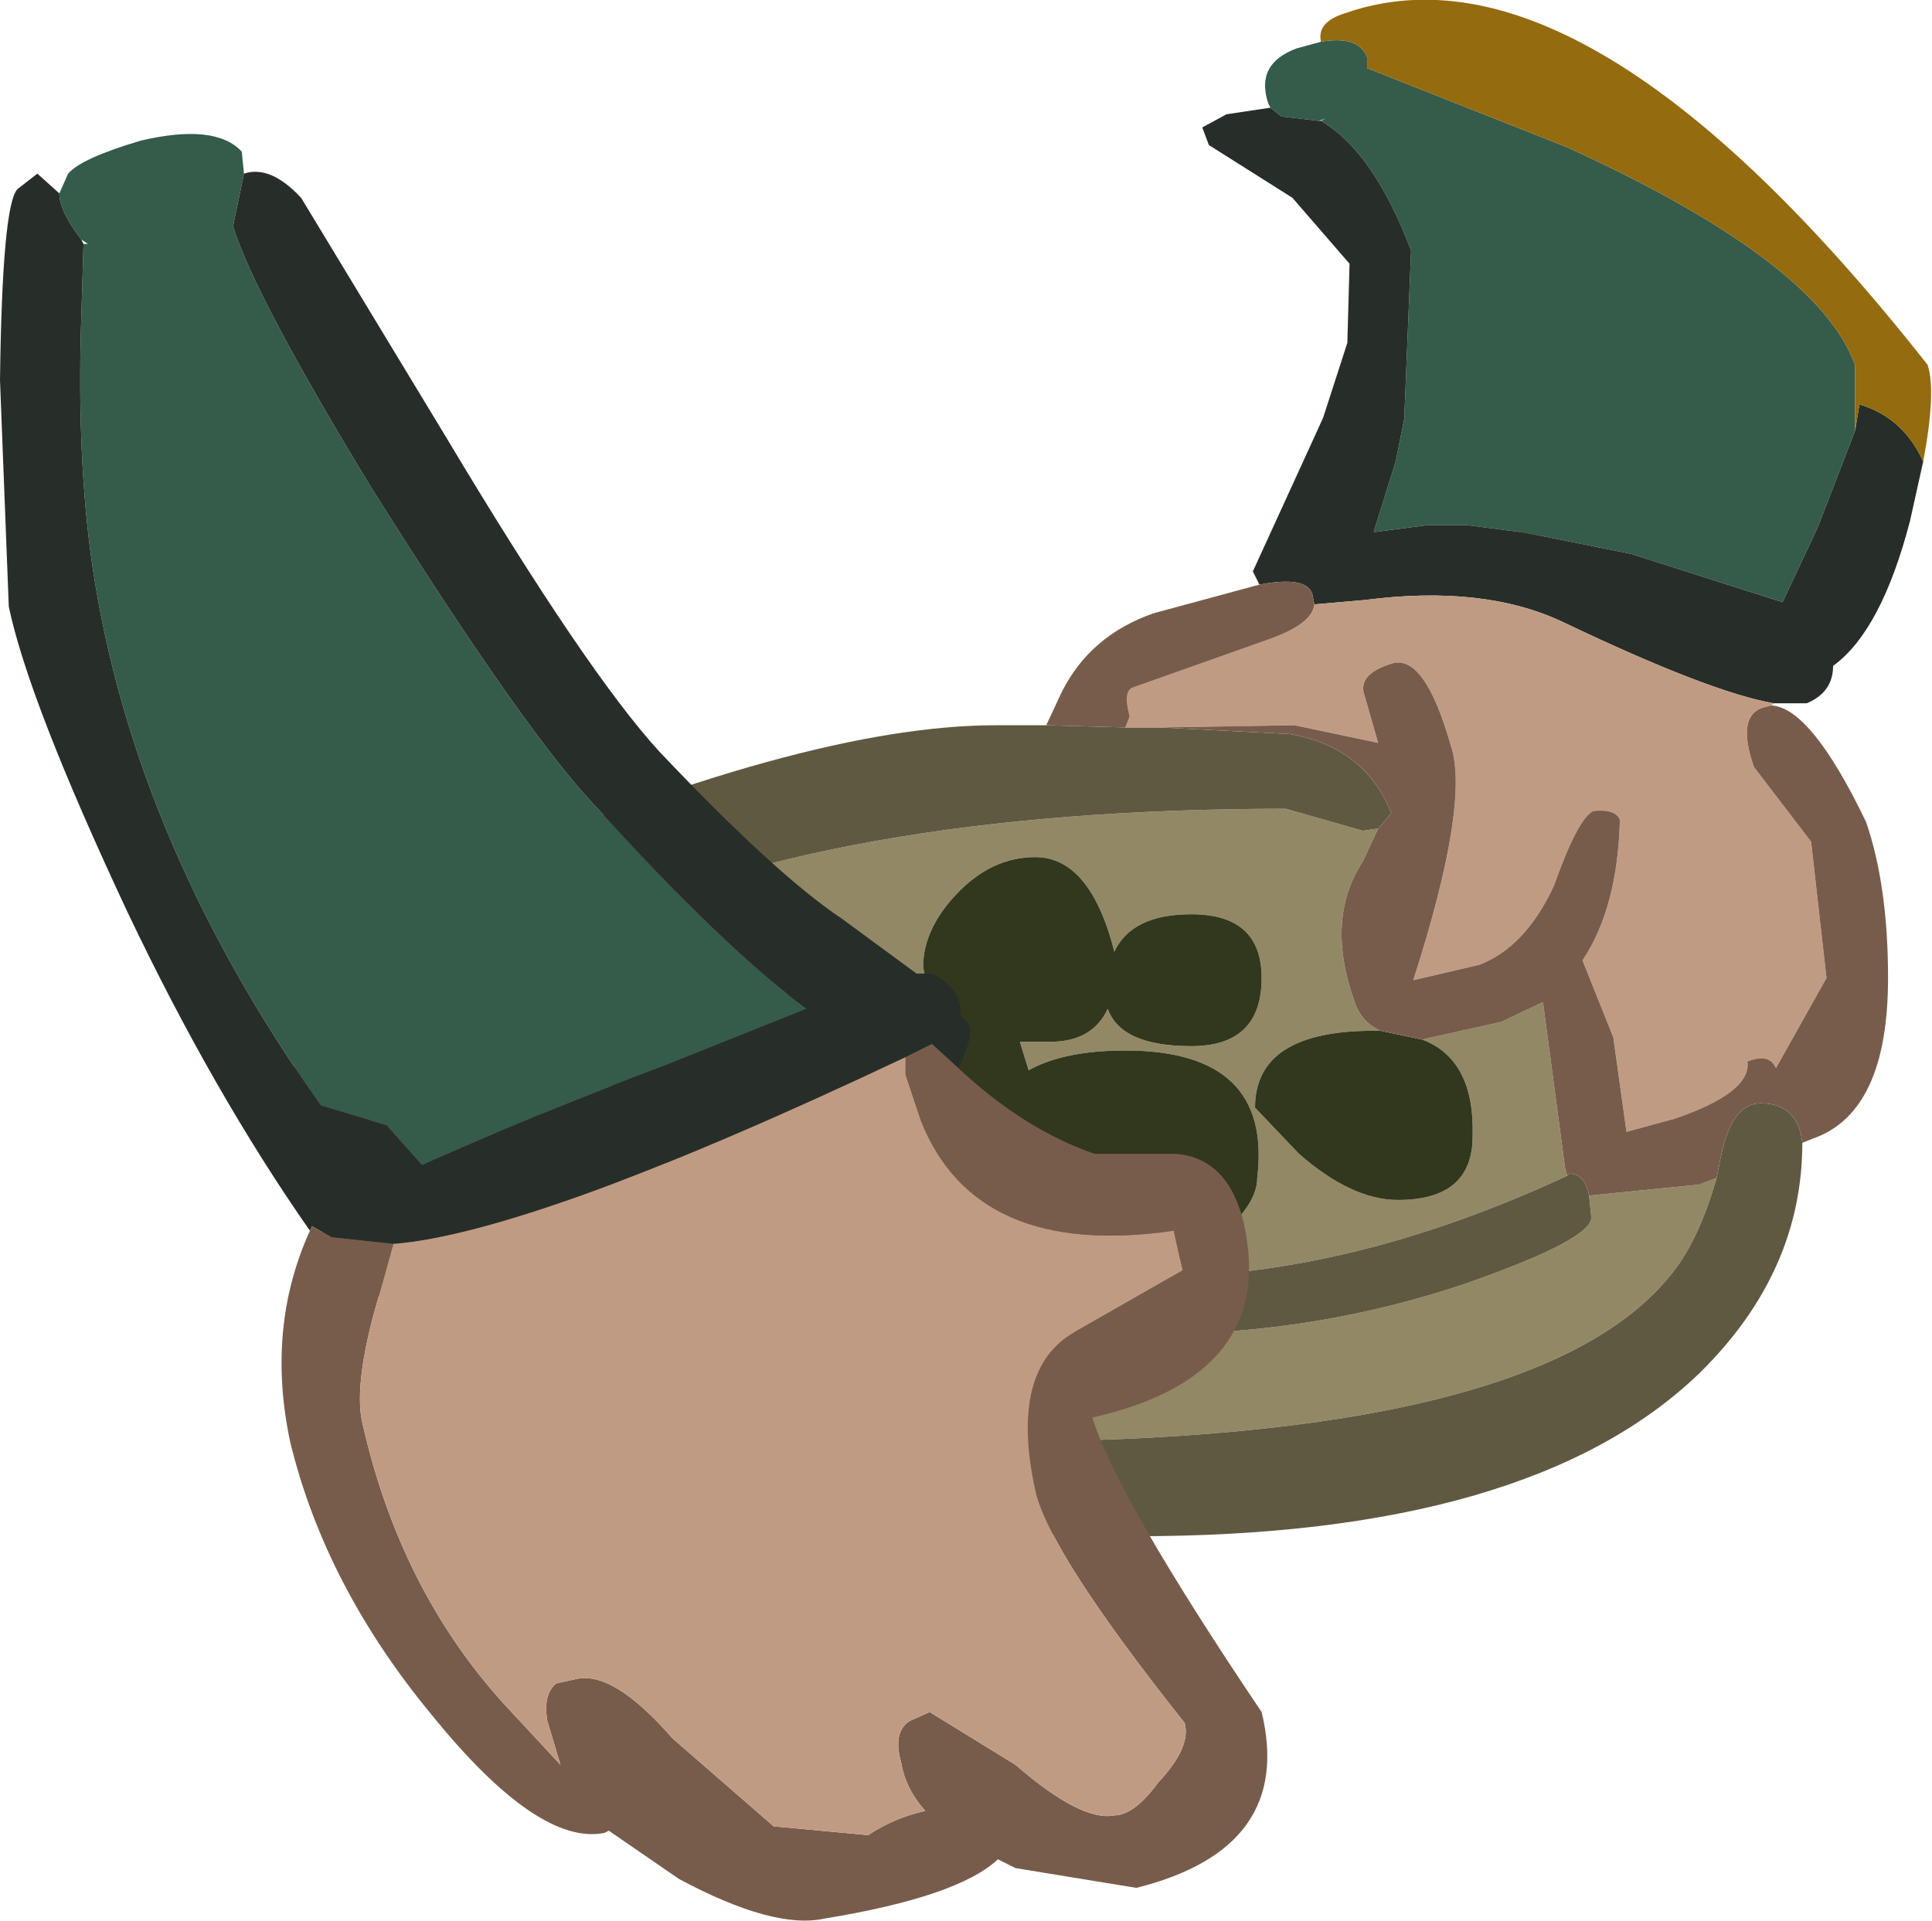
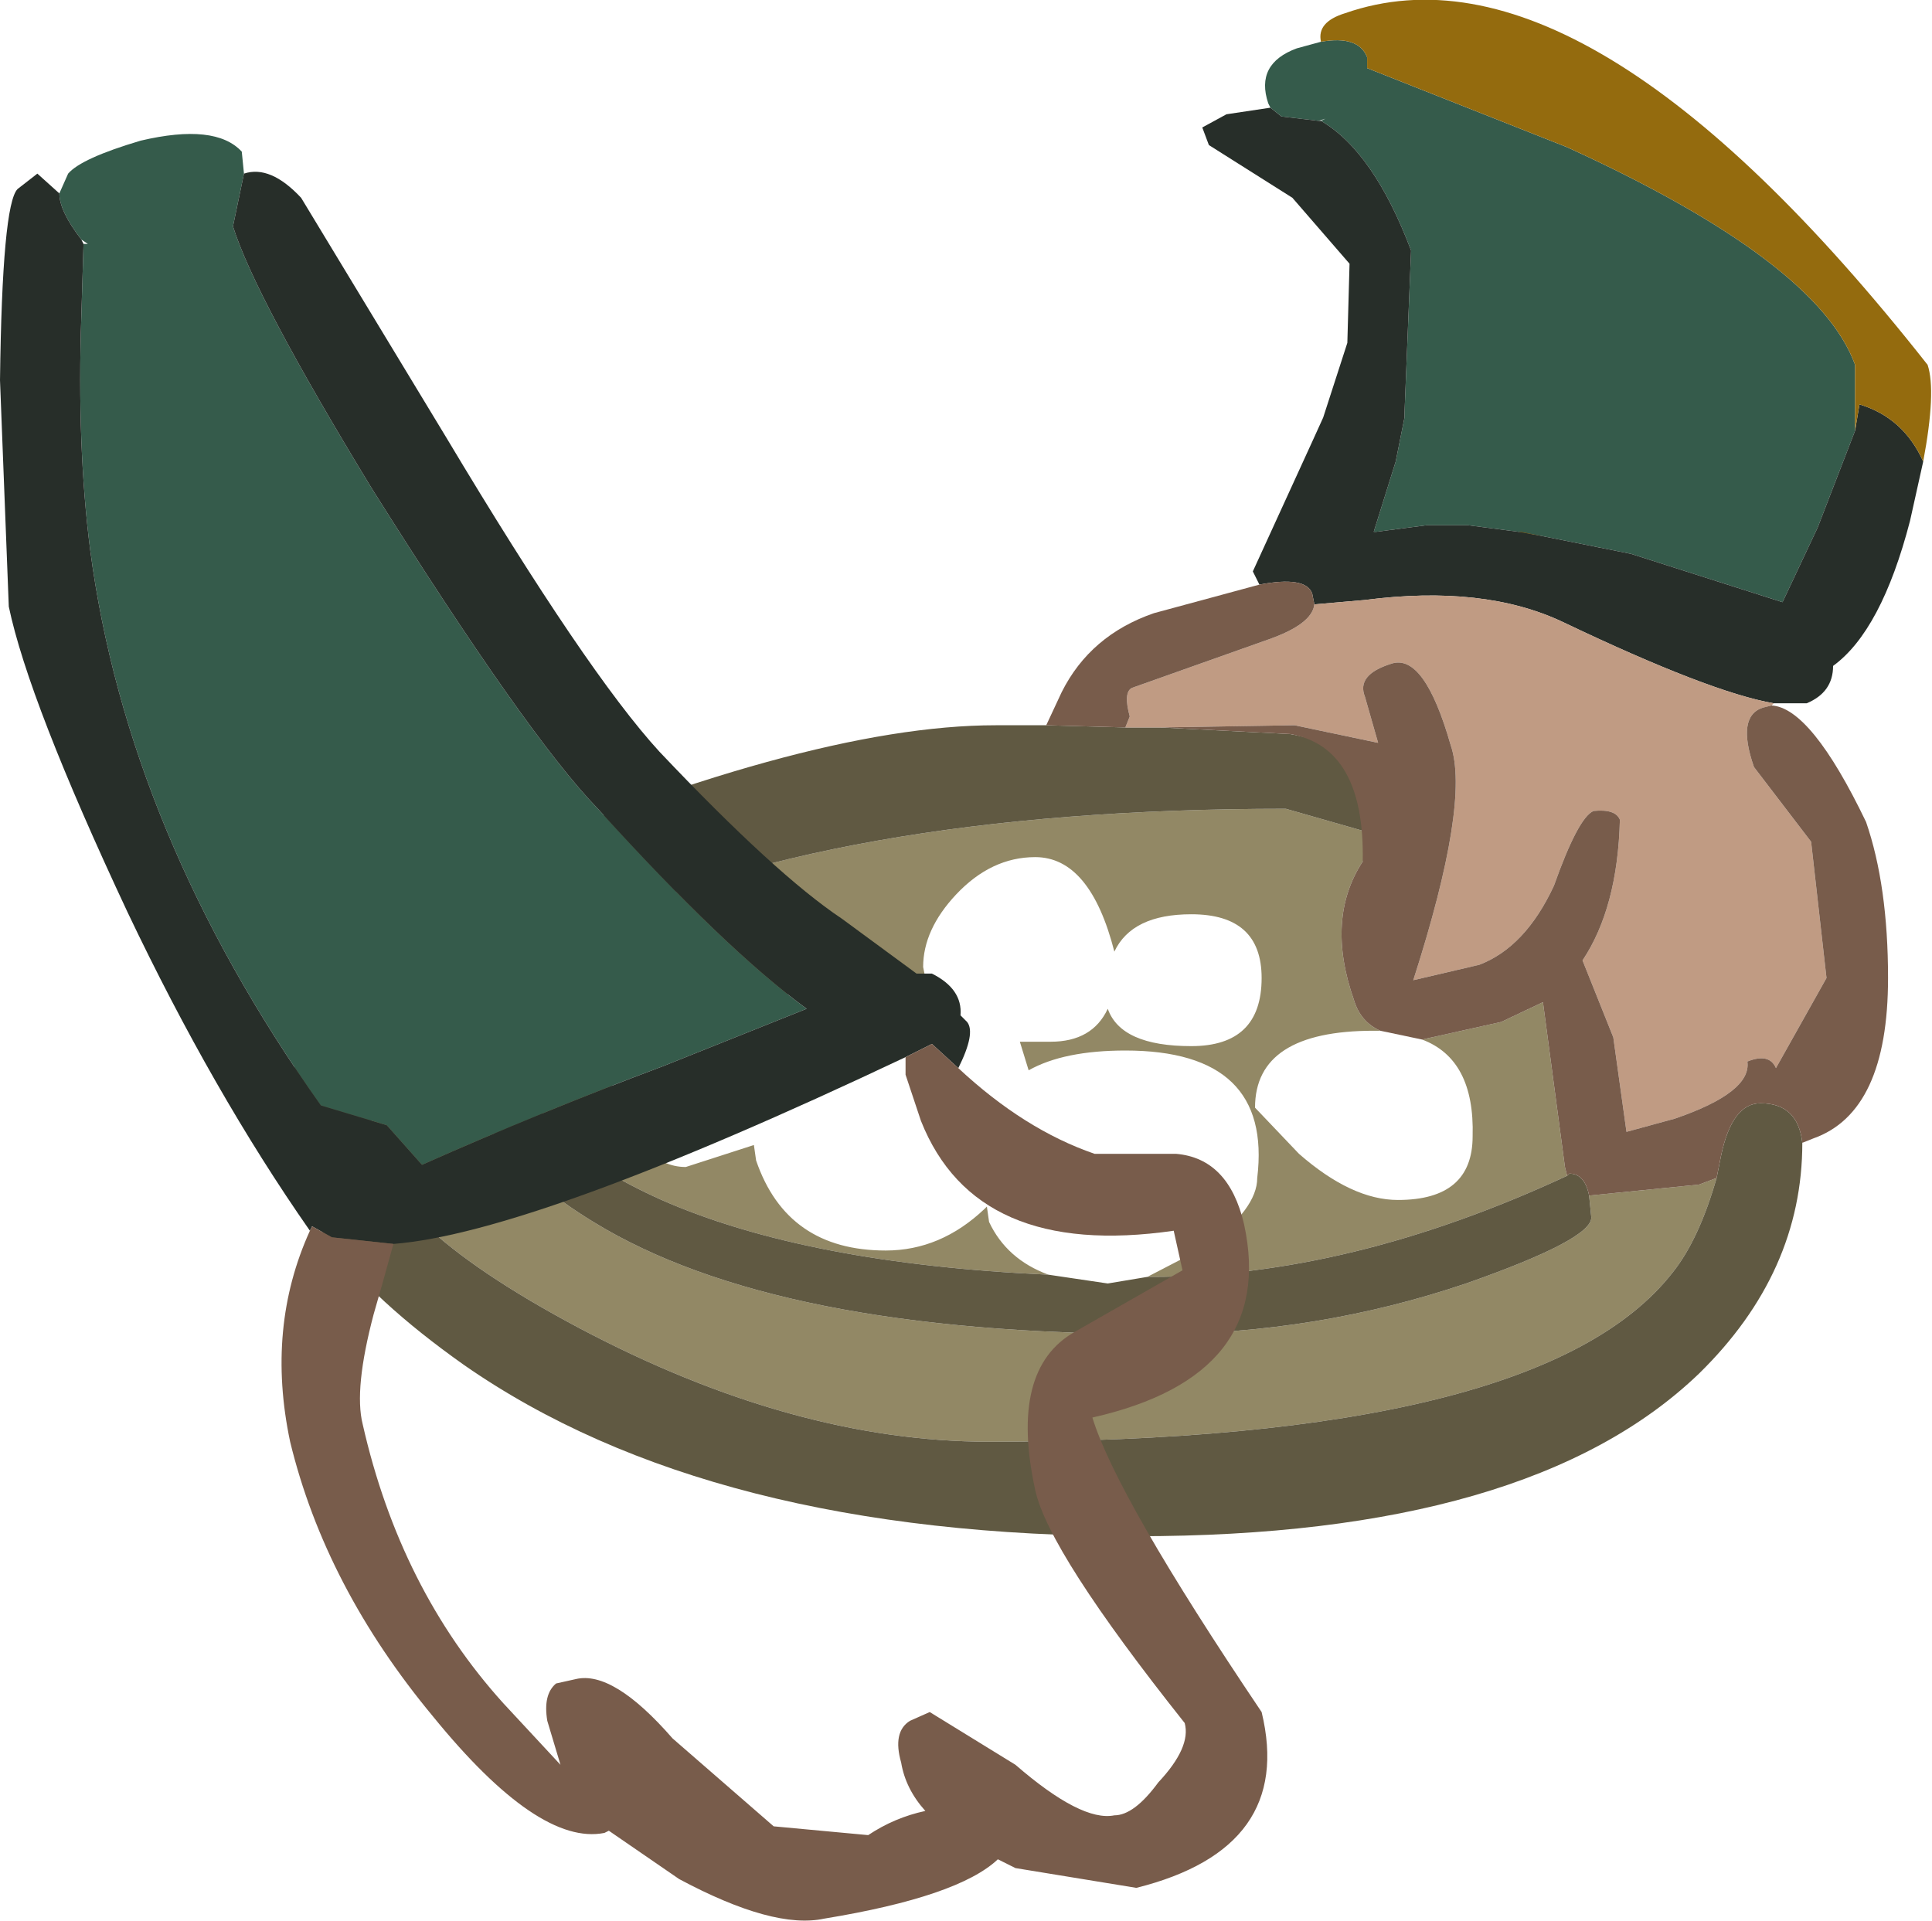
<svg xmlns="http://www.w3.org/2000/svg" height="43.7px" width="43.95px">
  <g transform="matrix(1.0, 0.0, 0.0, 1.0, -11.5, -50.15)">
    <path d="M40.4 52.6 L40.35 52.5 Q40.05 51.6 41.0 51.25 L41.55 51.1 Q42.4 50.95 42.6 51.45 L42.6 51.7 47.15 53.5 Q52.85 56.1 53.7 58.45 L53.7 59.95 52.85 62.15 52.05 63.85 48.6 62.75 48.35 62.7 46.6 62.35 46.05 62.25 44.9 62.1 43.95 62.1 42.8 62.25 42.75 62.25 43.25 60.65 43.3 60.4 43.45 59.65 43.45 59.55 43.6 55.85 Q42.75 53.6 41.55 52.9 L41.65 52.85 41.5 52.9 40.65 52.8 40.4 52.6" fill="#355b4b" fill-rule="evenodd" stroke="none" />
    <path d="M55.25 60.65 L54.95 62.0 Q54.3 64.5 53.2 65.3 53.2 65.9 52.6 66.15 L51.85 66.15 Q50.4 65.9 47.05 64.3 45.25 63.45 42.55 63.8 L41.4 63.9 41.35 63.65 Q41.2 63.25 40.15 63.45 L40.0 63.15 41.35 60.2 41.6 59.65 42.15 57.95 42.2 56.15 40.9 54.65 39.0 53.45 38.85 53.05 39.4 52.75 40.4 52.6 40.65 52.8 41.5 52.9 41.55 52.9 Q42.75 53.6 43.6 55.85 L43.45 59.55 43.45 59.65 43.3 60.4 43.25 60.65 42.75 62.25 42.8 62.25 43.95 62.1 44.9 62.1 46.05 62.25 46.0 62.25 46.1 62.25 46.6 62.35 48.35 62.7 48.6 62.75 52.05 63.85 52.85 62.15 53.7 59.95 53.8 59.35 Q54.8 59.65 55.25 60.65" fill="#272e29" fill-rule="evenodd" stroke="none" />
    <path d="M37.6 79.2 L38.95 78.5 Q40.1 77.65 40.1 76.95 40.45 74.05 37.1 74.05 35.7 74.05 34.9 74.5 L34.7 73.85 35.4 73.85 Q36.35 73.85 36.7 73.1 37.0 73.95 38.6 73.95 40.2 73.95 40.2 72.4 40.2 70.95 38.6 70.95 37.25 70.95 36.85 71.8 36.3 69.65 35.05 69.65 34.05 69.65 33.25 70.5 32.5 71.3 32.5 72.15 L32.55 72.4 31.65 72.35 Q29.65 72.35 28.9 73.15 27.45 71.4 26.7 71.4 25.05 71.4 25.05 73.1 L25.45 74.95 Q26.05 76.7 27.1 76.7 L28.65 76.2 28.7 76.55 Q29.4 78.6 31.65 78.6 32.9 78.6 33.9 77.65 L33.95 77.6 34.0 77.95 Q34.4 78.8 35.35 79.15 29.85 78.9 26.55 77.45 23.55 76.1 23.55 74.55 L23.9 73.85 Q24.05 73.25 23.1 73.25 22.5 73.25 22.35 73.85 22.25 74.15 22.3 74.5 22.3 76.3 25.0 77.95 29.15 80.5 37.8 80.5 41.45 80.5 44.85 79.35 47.7 78.35 47.7 77.85 L47.65 77.35 50.15 77.1 50.55 76.95 Q50.15 78.35 49.55 79.1 46.55 82.95 34.0 82.95 29.55 82.95 24.65 80.35 19.95 77.85 19.95 75.85 19.95 73.65 24.4 71.45 30.35 68.55 40.75 68.55 L42.5 69.05 42.85 69.0 42.5 69.75 Q41.65 71.05 42.3 72.9 42.45 73.4 42.9 73.6 L42.75 73.6 Q40.05 73.6 40.05 75.35 L41.05 76.4 Q42.25 77.45 43.3 77.45 45.0 77.45 45.0 76.0 45.05 74.25 43.85 73.8 L45.65 73.4 46.6 72.95 47.1 76.7 47.15 76.9 Q42.2 79.2 37.7 79.2 L37.6 79.2" fill="#928865" fill-rule="evenodd" stroke="none" />
-     <path d="M35.35 79.15 Q34.4 78.8 34.0 77.95 L33.95 77.6 33.9 77.65 Q32.9 78.6 31.65 78.6 29.4 78.6 28.7 76.55 L28.65 76.2 27.1 76.7 Q26.05 76.7 25.45 74.95 L25.05 73.1 Q25.05 71.4 26.7 71.4 27.45 71.4 28.9 73.15 29.65 72.35 31.65 72.35 L32.55 72.4 32.5 72.15 Q32.5 71.3 33.25 70.5 34.05 69.65 35.05 69.65 36.3 69.65 36.85 71.8 37.25 70.95 38.6 70.95 40.2 70.95 40.2 72.4 40.2 73.95 38.6 73.95 37.0 73.95 36.7 73.1 36.35 73.85 35.4 73.85 L34.7 73.85 34.9 74.5 Q35.7 74.05 37.1 74.05 40.45 74.05 40.1 76.95 40.1 77.65 38.95 78.5 L37.6 79.2 36.7 79.35 35.35 79.15 M43.85 73.8 Q45.05 74.25 45.0 76.0 45.0 77.45 43.3 77.45 42.25 77.45 41.05 76.4 L40.05 75.35 Q40.05 73.6 42.75 73.6 L42.9 73.6 43.85 73.8" fill="#31381d" fill-rule="evenodd" stroke="none" />
    <path d="M52.5 76.15 Q52.5 79.1 50.15 81.4 46.3 85.1 37.35 85.1 27.65 85.1 22.05 81.2 17.95 78.3 17.95 75.7 17.95 74.2 19.55 72.2 20.95 70.4 22.0 70.0 29.8 66.65 34.15 66.65 L35.3 66.65 37.1 66.7 37.9 66.7 40.85 66.85 Q42.55 67.15 43.15 68.65 L42.85 69.0 42.5 69.05 40.75 68.55 Q30.35 68.55 24.4 71.45 19.95 73.65 19.95 75.85 19.95 77.85 24.65 80.35 29.55 82.95 34.0 82.95 46.55 82.95 49.55 79.1 50.15 78.35 50.55 76.95 L50.65 76.45 Q50.9 75.25 51.55 75.25 52.4 75.25 52.5 76.15 M37.6 79.2 L37.7 79.2 Q42.2 79.2 47.15 76.9 L47.2 76.85 Q47.55 76.85 47.65 77.35 L47.7 77.85 Q47.7 78.35 44.85 79.35 41.45 80.5 37.8 80.5 29.15 80.5 25.0 77.95 22.3 76.3 22.3 74.5 22.25 74.15 22.35 73.85 22.5 73.25 23.1 73.25 24.05 73.25 23.9 73.85 L23.55 74.55 Q23.55 76.1 26.55 77.45 29.85 78.9 35.35 79.15 L36.7 79.35 37.6 79.2" fill="#605942" fill-rule="evenodd" stroke="none" />
    <path d="M51.85 66.15 L51.8 66.2 51.6 66.25 Q51.0 66.45 51.4 67.6 L52.7 69.3 53.05 72.4 51.9 74.45 Q51.75 74.1 51.25 74.3 51.35 75.0 49.6 75.6 L48.5 75.9 48.2 73.75 47.5 72.0 Q48.3 70.8 48.35 68.8 48.25 68.55 47.75 68.6 47.4 68.75 46.85 70.3 46.2 71.7 45.15 72.1 L43.65 72.45 Q44.95 68.4 44.5 67.1 43.9 65.0 43.15 65.25 42.35 65.5 42.55 66.0 L42.85 67.05 40.95 66.65 37.9 66.7 37.1 66.7 37.2 66.45 Q37.05 65.9 37.25 65.8 L40.35 64.7 Q41.35 64.35 41.4 63.9 L42.55 63.8 Q45.25 63.45 47.05 64.3 50.4 65.9 51.85 66.15" fill="#c09b83" fill-rule="evenodd" stroke="none" />
-     <path d="M51.8 66.2 Q52.7 66.25 53.95 68.85 54.45 70.3 54.45 72.4 54.45 75.45 52.75 76.05 L52.5 76.15 Q52.4 75.25 51.55 75.25 50.9 75.25 50.65 76.45 L50.55 76.95 50.15 77.1 47.65 77.35 Q47.55 76.85 47.2 76.85 L47.15 76.9 47.1 76.7 46.6 72.95 45.65 73.4 43.85 73.8 42.9 73.6 Q42.45 73.4 42.3 72.9 41.65 71.05 42.5 69.75 L42.85 69.0 43.15 68.65 Q42.55 67.15 40.85 66.85 L37.9 66.7 40.95 66.65 42.85 67.05 42.55 66.0 Q42.35 65.5 43.15 65.25 43.9 65.0 44.5 67.1 44.95 68.4 43.65 72.45 L45.15 72.1 Q46.2 71.7 46.85 70.3 47.4 68.75 47.75 68.6 48.25 68.55 48.35 68.8 48.3 70.8 47.5 72.0 L48.2 73.75 48.5 75.9 49.6 75.6 Q51.35 75.0 51.25 74.3 51.75 74.1 51.9 74.45 L53.05 72.4 52.7 69.3 51.4 67.6 Q51.0 66.45 51.6 66.25 L51.8 66.2 M35.3 66.65 L35.65 65.9 Q36.3 64.6 37.75 64.1 L40.15 63.45 Q41.2 63.25 41.35 63.65 L41.4 63.9 Q41.35 64.35 40.35 64.7 L37.25 65.8 Q37.05 65.9 37.2 66.45 L37.1 66.7 35.3 66.65" fill="#785c4b" fill-rule="evenodd" stroke="none" />
+     <path d="M51.8 66.2 Q52.7 66.25 53.95 68.85 54.45 70.3 54.45 72.4 54.45 75.45 52.75 76.05 L52.5 76.15 Q52.4 75.25 51.55 75.25 50.9 75.25 50.65 76.45 L50.55 76.95 50.15 77.1 47.65 77.35 Q47.55 76.85 47.2 76.85 L47.15 76.9 47.1 76.7 46.6 72.95 45.65 73.4 43.85 73.8 42.9 73.6 Q42.45 73.4 42.3 72.9 41.65 71.05 42.5 69.75 Q42.55 67.15 40.85 66.85 L37.9 66.7 40.95 66.65 42.85 67.05 42.55 66.0 Q42.35 65.5 43.15 65.25 43.9 65.0 44.5 67.1 44.95 68.4 43.65 72.45 L45.15 72.1 Q46.2 71.7 46.85 70.3 47.4 68.75 47.75 68.6 48.25 68.55 48.35 68.8 48.3 70.8 47.5 72.0 L48.2 73.75 48.5 75.9 49.6 75.6 Q51.35 75.0 51.25 74.3 51.75 74.1 51.9 74.45 L53.05 72.4 52.7 69.3 51.4 67.6 Q51.0 66.45 51.6 66.25 L51.8 66.2 M35.3 66.65 L35.65 65.9 Q36.3 64.6 37.75 64.1 L40.15 63.45 Q41.2 63.25 41.35 63.65 L41.4 63.9 Q41.35 64.35 40.35 64.7 L37.25 65.8 Q37.05 65.9 37.2 66.45 L37.1 66.7 35.3 66.65" fill="#785c4b" fill-rule="evenodd" stroke="none" />
    <path d="M41.55 51.1 Q41.45 50.65 42.1 50.45 47.55 48.55 55.35 58.45 55.55 59.05 55.25 60.65 54.8 59.65 53.8 59.35 L53.7 59.95 53.7 58.45 Q52.85 56.1 47.15 53.5 L42.6 51.7 42.6 51.45 Q42.4 50.95 41.55 51.1 M46.05 62.25 L46.6 62.35 46.1 62.25 46.0 62.25 46.05 62.25" fill="#946b0e" fill-rule="evenodd" stroke="none" />
    <path d="M17.05 54.1 L16.8 55.3 Q17.3 56.9 19.95 61.25 23.5 66.9 25.1 68.55 28.0 71.75 29.85 73.1 L26.6 74.4 Q23.8 75.45 21.1 76.65 L20.3 75.75 18.8 75.3 Q14.4 69.1 13.55 62.65 13.25 60.3 13.35 57.35 L13.4 55.7 13.5 55.7 13.35 55.6 Q12.85 54.95 12.85 54.55 L13.05 54.1 Q13.35 53.75 14.7 53.35 16.4 52.95 17.0 53.6 L17.05 54.1" fill="#355b4b" fill-rule="evenodd" stroke="none" />
    <path d="M13.4 55.7 L13.35 57.35 Q13.25 60.3 13.55 62.65 14.4 69.1 18.8 75.3 L20.3 75.75 21.1 76.65 Q23.8 75.45 26.6 74.4 L29.85 73.1 Q28.0 71.75 25.1 68.55 23.5 66.9 19.95 61.25 17.3 56.9 16.8 55.3 L17.05 54.1 Q17.65 53.9 18.35 54.65 L21.65 60.1 Q24.85 65.45 26.5 67.25 29.15 70.05 30.65 71.05 L32.35 72.3 32.7 72.3 Q33.4 72.65 33.35 73.25 L33.5 73.4 Q33.7 73.65 33.3 74.45 L32.7 73.9 32.1 74.2 Q23.65 78.2 20.45 78.45 L19.05 78.3 18.6 78.05 18.55 78.15 Q16.35 75.0 14.4 70.9 12.15 66.1 11.7 63.95 L11.5 58.8 Q11.55 54.8 11.9 54.45 L12.35 54.1 12.85 54.55 Q12.85 54.95 13.35 55.6 L13.4 55.7" fill="#272e29" fill-rule="evenodd" stroke="none" />
    <path d="M32.1 74.2 L32.7 73.9 33.3 74.45 Q34.8 75.85 36.4 76.4 L38.25 76.4 Q39.45 76.5 39.8 78.0 40.55 81.45 36.35 82.4 36.9 84.2 40.2 89.1 40.95 92.2 37.35 93.1 L34.6 92.65 34.2 92.45 Q33.3 93.3 30.25 93.8 29.1 94.05 26.95 92.9 L25.35 91.8 25.25 91.85 Q23.75 92.15 21.35 89.2 18.9 86.25 18.1 82.95 17.55 80.35 18.55 78.15 L18.6 78.05 19.05 78.3 20.45 78.45 20.2 79.35 20.0 80.05 Q19.55 81.75 19.75 82.55 20.6 86.3 22.95 88.9 L24.25 90.3 23.95 89.3 Q23.85 88.7 24.15 88.45 L24.6 88.35 Q25.45 88.15 26.8 89.7 L29.1 91.7 31.25 91.9 Q31.85 91.5 32.55 91.35 32.1 90.85 32.0 90.25 31.8 89.55 32.2 89.3 L32.65 89.1 34.6 90.3 Q36.1 91.6 36.85 91.45 37.3 91.45 37.85 90.7 38.6 89.9 38.45 89.35 35.35 85.45 35.05 84.05 34.45 81.3 35.95 80.45 L38.4 79.05 38.2 78.15 Q33.7 78.8 32.45 75.65 L32.1 74.6 32.1 74.2" fill="#785c4b" fill-rule="evenodd" stroke="none" />
-     <path d="M32.1 74.2 L32.1 74.6 32.45 75.65 Q33.7 78.8 38.2 78.15 L38.4 79.05 35.95 80.45 Q34.45 81.3 35.05 84.05 35.35 85.45 38.45 89.35 38.6 89.9 37.85 90.7 37.3 91.45 36.85 91.45 36.1 91.6 34.6 90.3 L32.65 89.1 32.2 89.3 Q31.8 89.55 32.0 90.25 32.1 90.85 32.55 91.35 31.85 91.5 31.25 91.9 L29.1 91.7 26.8 89.7 Q25.45 88.15 24.6 88.35 L24.15 88.45 Q23.85 88.7 23.95 89.3 L24.25 90.3 22.95 88.9 Q20.6 86.3 19.75 82.55 19.55 81.75 20.0 80.05 L20.2 79.35 20.45 78.45 Q23.65 78.2 32.1 74.2" fill="#c09b83" fill-rule="evenodd" stroke="none" />
  </g>
</svg>